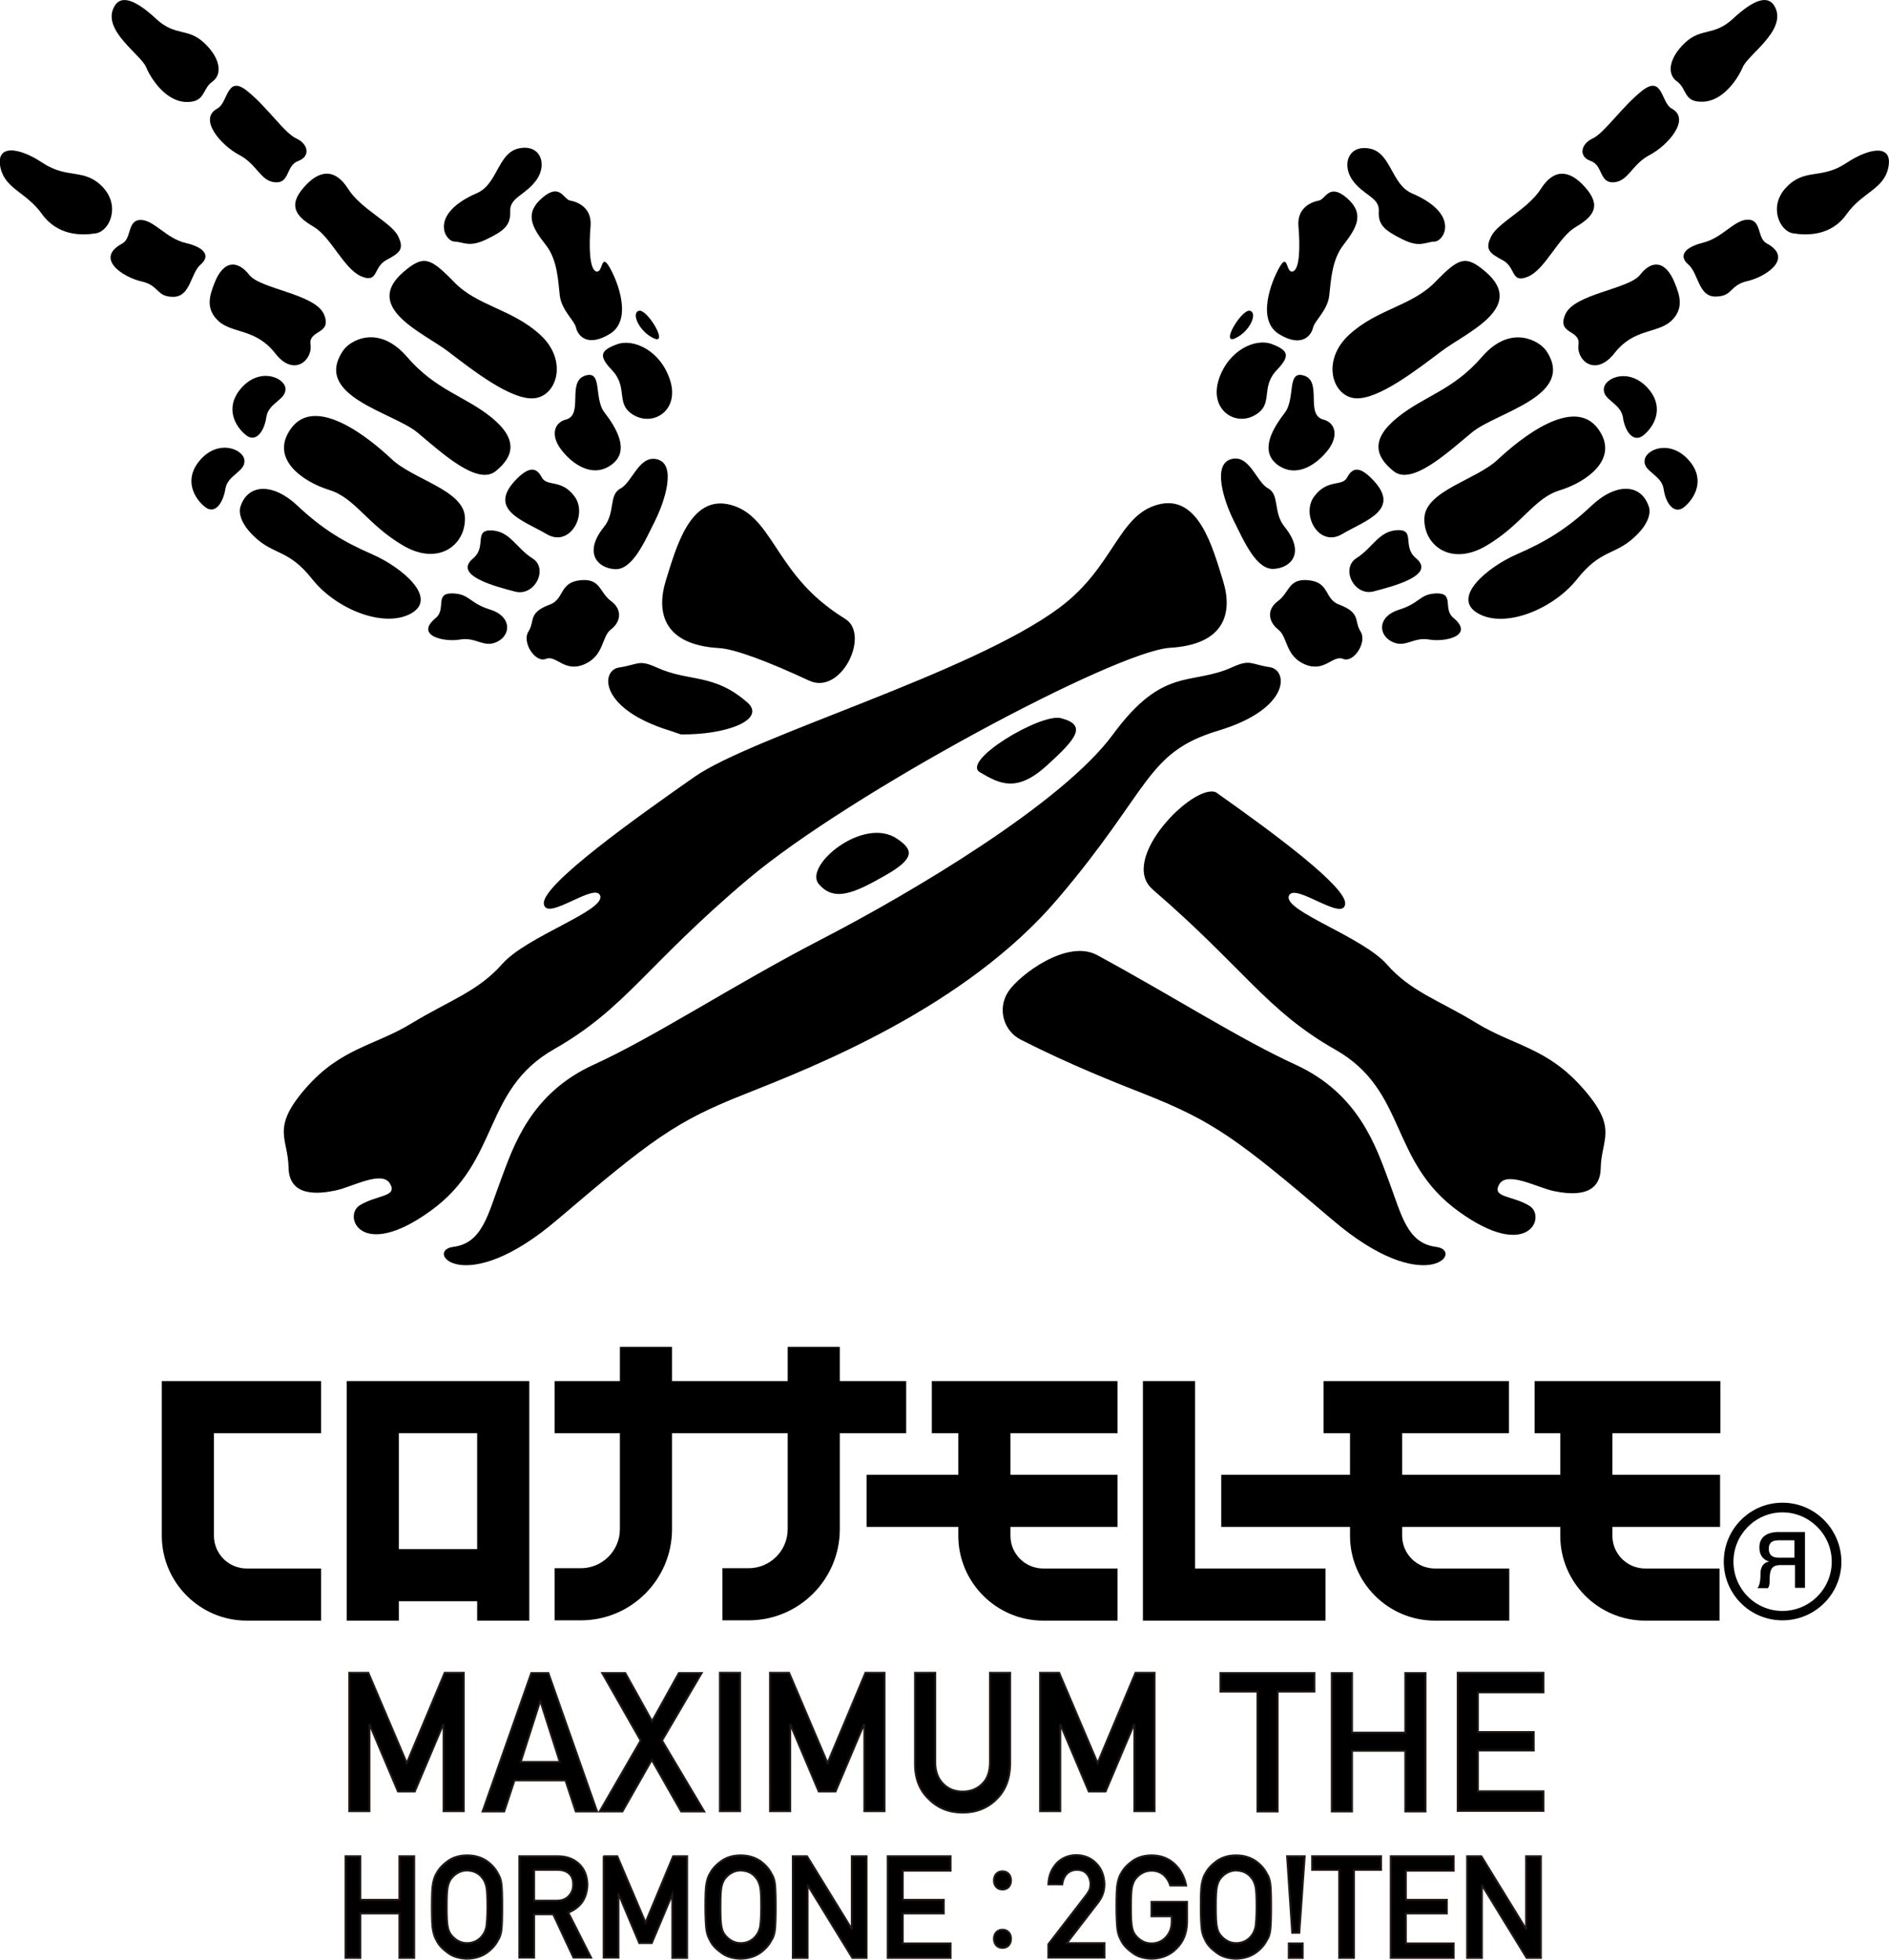
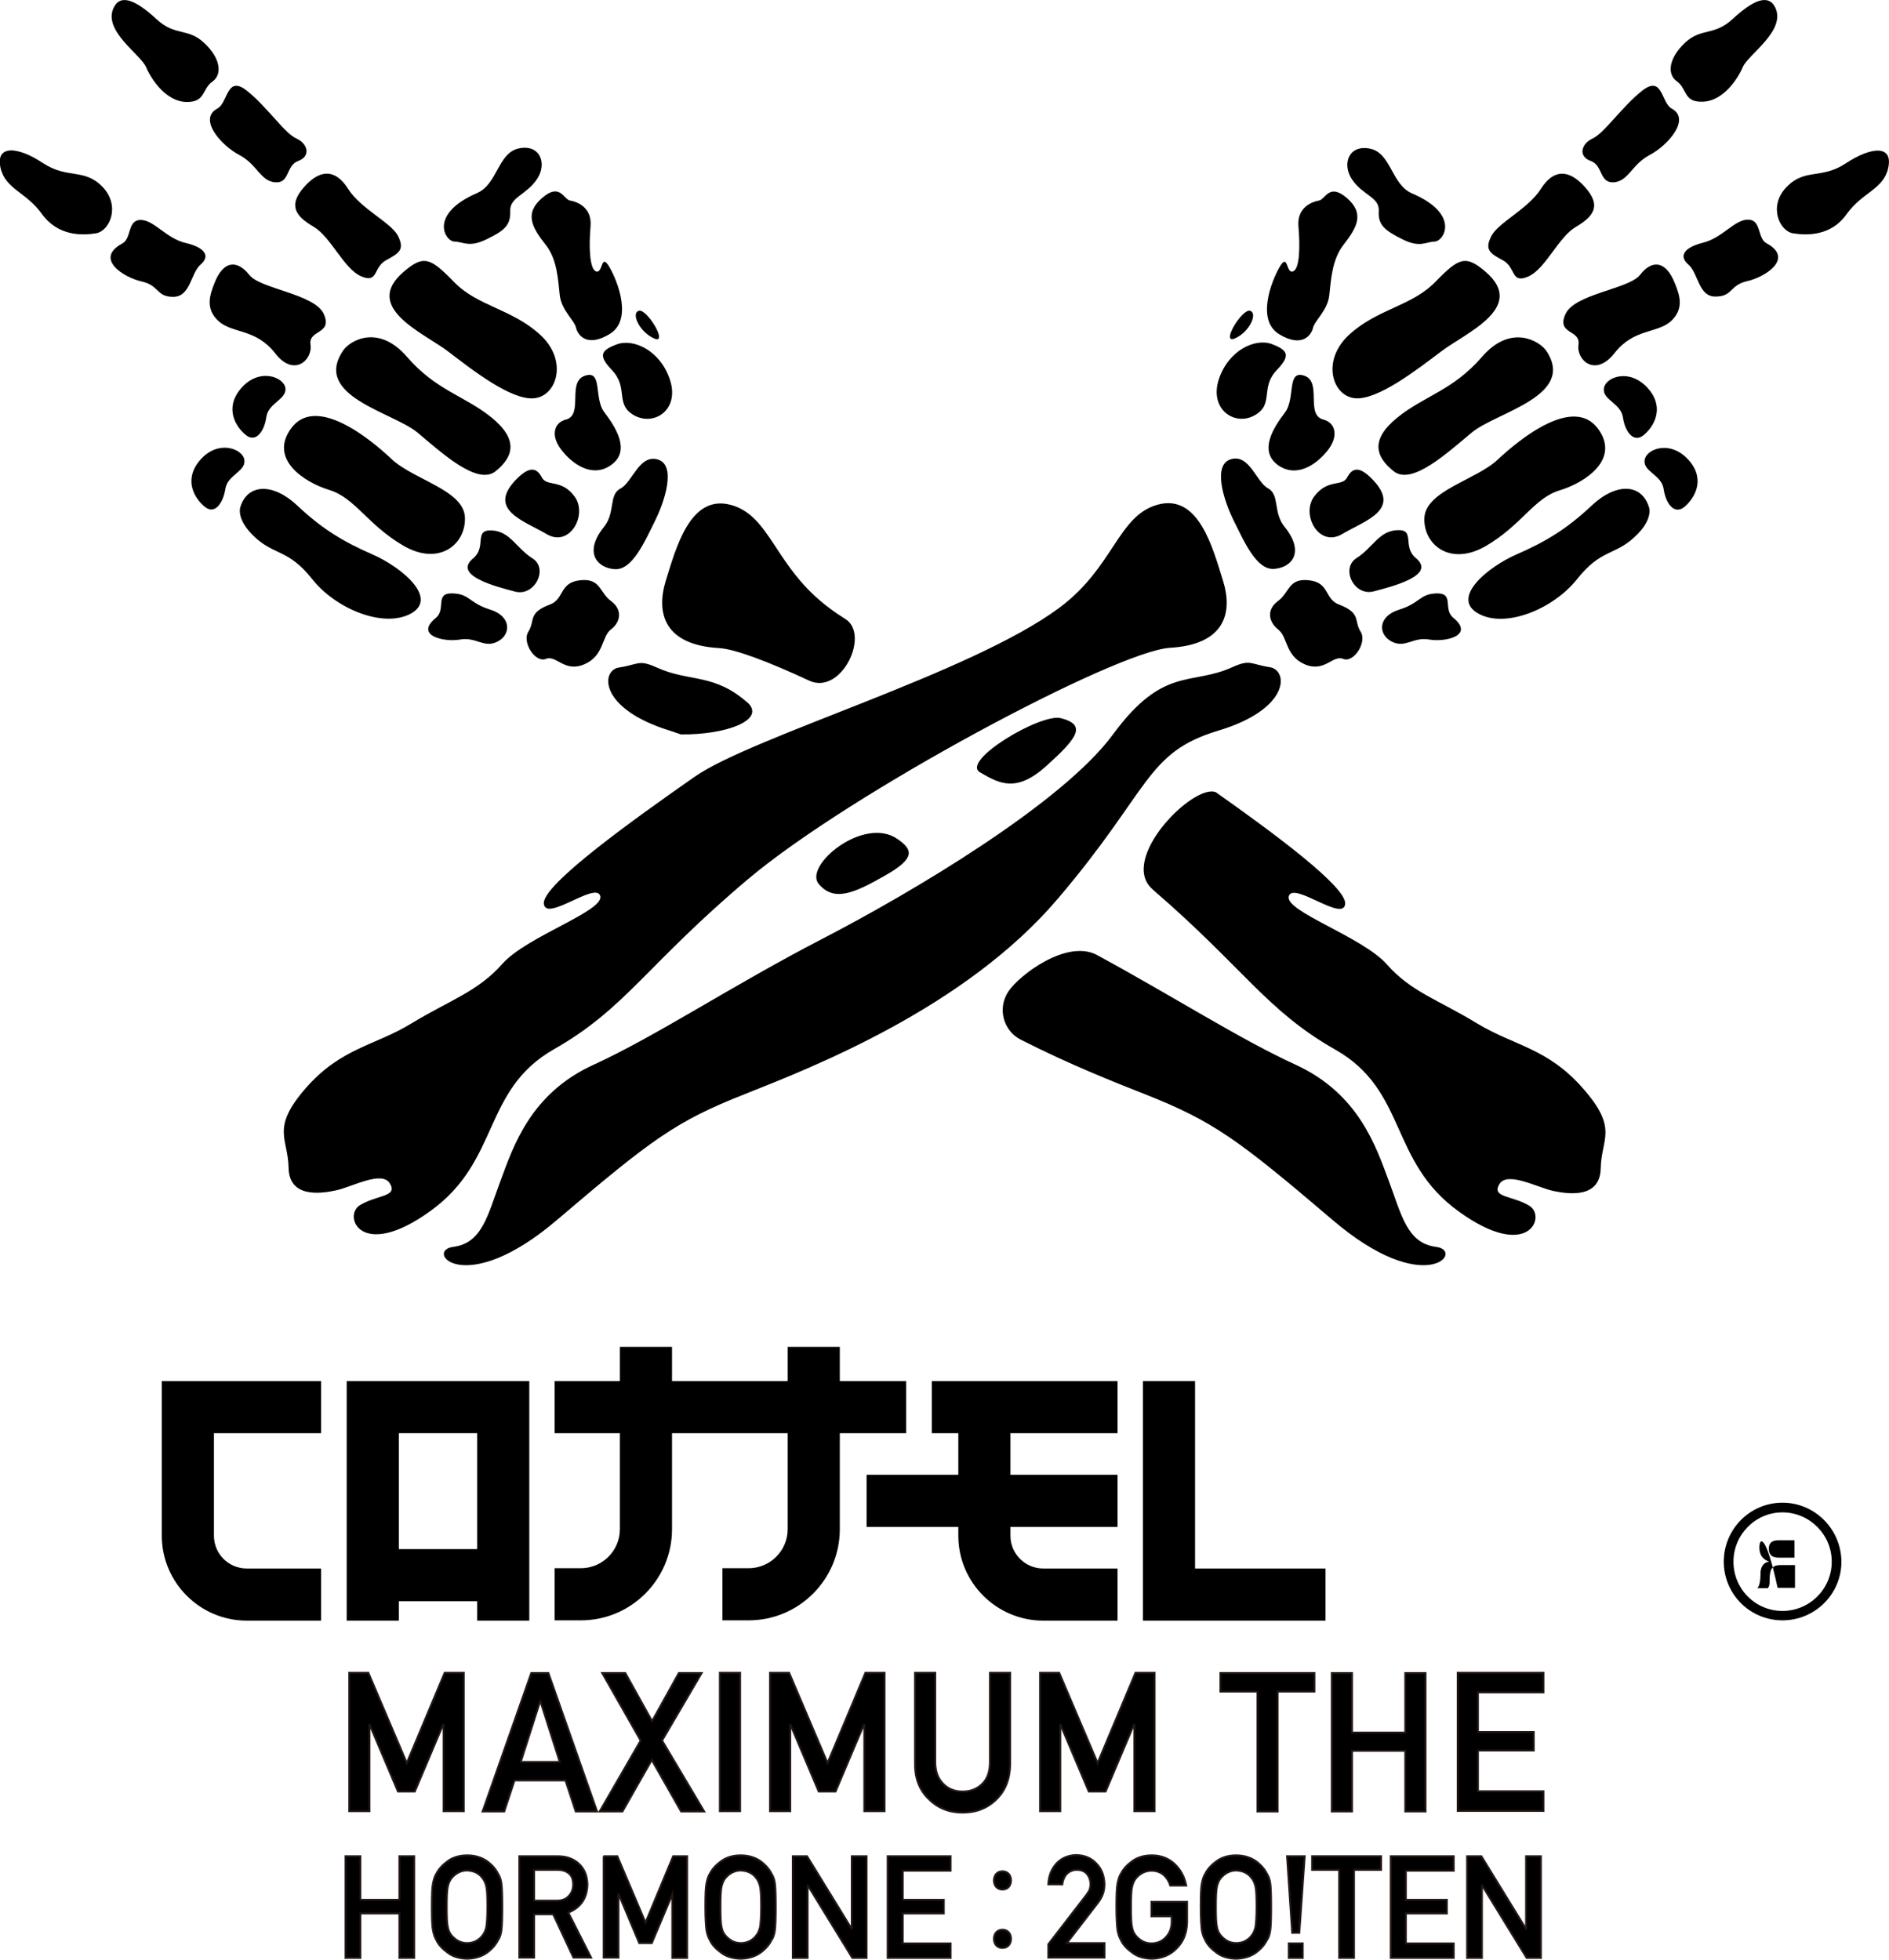
<svg xmlns="http://www.w3.org/2000/svg" version="1.1" id="レイヤー_1" x="0px" y="0px" viewBox="0 0 663.1 687.9" style="enable-background:new 0 0 663.1 687.9;" xml:space="preserve">
  <style type="text/css">
	.st0{stroke:#231815;stroke-width:0.669;stroke-miterlimit:10;}
</style>
  <g>
    <g>
      <path d="M205.3,131.9c-6.4,2.2-0.3,13.8-6.7,15.4c-3.9,1-5.5,5.3-1.7,10.4c3.8,5.1,11.1,10.4,17.8,5.4c6.7-4.9,1.4-13.2-2.5-18.3    C208.3,139.8,211.7,129.7,205.3,131.9 M252.4,227.5c5.5,0.3,17.2,4.7,31.8,11.5c0,0,0,0,0,0c11.3,5,21.4-16.5,12.4-21.8l0,0    c-1.9-1.2-3.7-2.4-5.4-3.7c-19.3-14.3-20.6-32.6-34.8-36.3c-14.2-3.7-19.1,15.2-22.7,26.7C230.2,215.4,233.3,226.4,252.4,227.5     M440.4,145.8c7-3.9,1.8-9.6,7.8-15.9c4.8-5,4.1-6.9-1.7-9.1c-5.7-2.2-15.3,2-18.7,12.5C424.5,143.8,433.5,149.7,440.4,145.8     M449,117.3c8,4.9,11.3,0.4,11.9-2.2c0.6-2.6,5.1-6.1,5.7-11.3c0.6-5.2,0.9-12.5,4.9-17.7c4.9-6.3,7.6-11.1,1.3-16.6    c-6.3-5.4-7.5,0.5-9.8,0.9c-2.3,0.4-7.8,2.3-7.2,9.1c0.6,6.8,0.5,15.1-2,15.8c-2.4,0.7-1.6-6.7-4.6-1.6    C446.2,98.9,441,112.4,449,117.3 M115.6,172c9.1,2.8,13.3,12.1,25.9,19.5c12.6,7.4,22.1-0.4,21.7-9.9    c-0.4-9.6-18.1-13.2-25.8-20.5c-7.6-7.2-26.7-22.7-35.3-10.6C94.5,161.1,106.5,169.2,115.6,172 M484,74.1    c-0.3,4.9,2.1,6.8,8.3,9.9c6.2,3.1,8.1,0.9,11.3,0.8c3.3-0.1,9.1-9.6-7.9-16.9c-7.3-3.1-7.3-14.1-14.7-15.7    c-7.4-1.6-10.1,5.2-6.4,10.8C478.4,68.6,484.3,69.2,484,74.1 M84.3,136.7c-5.5,6.8-1.5,13.2,2,16c3.5,2.9,6.5-1.3,7.2-6.3    c0.7-5,7.1-6.1,6.7-10.1C99.8,132.4,90.8,128.7,84.3,136.7 M503.9,98.9c-8.3,8.6-20.4,9.5-30.3,18.6s-5.9,21.6,2.1,22.3    c8,0.7,21.9-10.2,30.3-16.5c8.4-6.4,30-15.3,15.6-27.8C514.5,89.4,512.2,90.4,503.9,98.9 M172.6,146.6    c-9.5-7.7-19.5-9.5-29.7-21.3c-10.2-11.8-20.2-5.6-22.4-2.3c-11,16,17.4,21.7,26,28.8c8.5,7.1,21.1,18.8,27.5,13.6    C180.3,160.3,182,154.3,172.6,146.6 M215.8,199.8c6.2,0.4,10.5-9.7,14.1-16.9c3.6-7.2,7.5-19.7,1-21.6c-6.5-1.9-8.9,8-13.1,10.2    c-4.2,2.2-1.7,8.4-5.8,13.5C204.8,193.9,209.6,199.4,215.8,199.8 M190.2,167.6c-1.8-3.4-4.2-4-8.6,0.3    c-11.1,11,2.2,14.8,10.3,19.6c8.1,4.8,14.5-6.8,9.8-13.2C197.1,168,192,171,190.2,167.6 M433.5,118.8c5.2-2.3,8.1-8.9,5.3-9.7    C436,108.3,428.3,121,433.5,118.8 M472.9,167.6c-1.8,3.4-6.8,0.3-11.6,6.7c-4.7,6.4,1.7,18,9.8,13.2c8.1-4.8,21.4-8.6,10.3-19.6    C477.1,163.6,474.7,164.2,472.9,167.6 M464.6,147.3c-6.5-1.6-0.4-13.2-6.7-15.4c-6.4-2.2-3,7.9-6.9,13c-3.9,5.1-9.2,13.3-2.5,18.3    c6.8,4.9,14-0.4,17.8-5.4C470.1,152.7,468.5,148.3,464.6,147.3 M520.2,125.3c-10.2,11.8-20.2,13.6-29.7,21.3    c-9.5,7.7-7.7,13.7-1.3,18.8c6.4,5.2,19-6.6,27.5-13.6c8.5-7.1,36.9-12.8,26-28.8C540.4,119.8,530.4,113.5,520.2,125.3     M488.5,225.2c4.8,2.5,7.5-1.7,13.2-0.7c5.7,1,16-1.4,8.5-7.6c-3.8-3.1,0.4-8.6-5.7-8.6c-6.2,0.1-5.9,3.4-13.3,5.7    C483.6,216.3,483.7,222.7,488.5,225.2 M521.7,191.6c12.6-7.4,16.8-16.8,25.9-19.5c9.1-2.8,21-10.9,13.5-21.4    c-8.6-12.1-27.6,3.4-35.3,10.6c-7.6,7.2-25.3,10.9-25.8,20.5C499.6,191.2,509.1,199,521.7,191.6 M569.7,146.5    c0.7,5,3.7,9.1,7.2,6.3c3.5-2.8,7.5-9.3,2-16c-6.6-8-15.6-4.4-15.9-0.3C562.6,140.4,568.9,141.5,569.7,146.5 M584,171.7    c0.7,5,3.7,9.1,7.2,6.3c3.5-2.9,7.5-9.3,2-16c-6.6-8-15.6-4.4-15.9-0.3C576.9,165.6,583.3,166.7,584,171.7 M482.2,207.6    c6.9-1.8,22.1-5.7,14.8-11.7c-4.9-4.1,0-10.1-6.5-9.8c-6.5,0.3-8.6,6.2-14.3,9.8C470.5,199.5,475.3,209.4,482.2,207.6     M432.1,161.2c-6.5,1.9-2.6,14.4,1,21.6c3.6,7.2,7.9,17.3,14.1,16.9c6.2-0.4,11-5.8,3.7-14.8c-4.1-5.1-1.6-11.2-5.8-13.5    C441,169.2,438.6,159.3,432.1,161.2 M448.7,221c3.4,2.6,2.4,9.2,9.3,12.2c7,3,9.8-3.4,13.5-1.9c3.7,1.5,8.5-5.9,6.1-9.6    c-2.4-3.8,0.3-6.5-7.6-9.5c-5.1-1.9-3.2-7.7-10.5-8.5c-7.3-0.8-6.7,4.2-10.9,7.3C444.4,214.1,445.4,218.4,448.7,221 M229.6,118.8    c5.2,2.3-2.5-10.5-5.3-9.7C221.4,109.8,224.4,116.5,229.6,118.8 M287.4,310.3c5.3,6.3,12.2,3.4,23.2-2.9c11-6.2,9.8-9.2,4.4-12.9    C303.2,286.3,282,303.9,287.4,310.3 M344,271.1c6.8,4,12.8,7.3,23.4-2.3c10.6-9.6,14.3-14.3,5-16.7    C365.3,250.3,337.2,267.1,344,271.1 M504.1,437.7c-10.2-1.3-12.1-11.2-16.6-23.2c-4.5-12-10.5-30.5-32.6-40.7    c-19.7-9-42.8-23.9-69.9-38.6c-10.5-5.5-27,6.9-31,12.8c-4,6-1.8,13.9,4.4,17c17.3,8.8,33.1,15,43.5,19.1    c24,9.5,32.6,15.8,65.7,44C500.5,456.3,514.4,439,504.1,437.7 M371.4,315.4c32.6-38.3,30.7-51.2,56.2-58.9    c25.4-7.6,24.7-21.3,18.1-22.3c-6.7-1-6.7-2.9-13.1,0c-14.5,6.6-24.2-0.5-41.9,23.6c-17.7,24.1-70.4,55.4-102.1,71.8    c-31.7,16.4-58.2,34.1-80.3,44.2c-22.1,10.1-28.1,28.6-32.6,40.7c-4.5,12-6.4,21.9-16.6,23.2c-10.2,1.3,3.6,18.6,36.6-9.6    c33.1-28.2,41.6-34.5,65.7-44C285.3,374.6,338.8,353.8,371.4,315.4 M194.5,368.3c25.3-14.4,32.3-29.5,68.1-59.7    c35.8-30.2,129-80,148.1-81.2c19.1-1.1,22.2-12.1,18.6-23.6c-3.6-11.5-8.5-30.4-22.7-26.7c-14.2,3.7-15.5,22-34.8,36.3    c-31,23-107.7,45.1-128,59.3c-20.3,14.2-53.5,37.8-52.9,44.5c0.6,6.7,18.3-7.9,19.8-2.7c1.6,5.3-25.9,14.2-34.4,23.9    c-8.6,9.7-18.4,12.7-31.6,20.7c-13.2,8.1-24.8,8.6-37.3,22.8c-12.4,14.2-6.3,17.5-6.1,28c0.2,10.5,10.8,9.2,16.5,8    c5.8-1.2,16.3-7.2,19.1-2.4c2.8,4.7-4.6,3.9-10.6,7.6c-6,3.7,0.3,19.7,24.8,2C175.7,407.4,169.2,382.7,194.5,368.3 M109.6,203.3    c8.3,10.5,25.2,17.4,34.8,12c9.5-5.5-3.6-16.3-13.7-20.7c-10.1-4.4-17.6-8.9-26.3-17.1c-8.7-8.2-17.5-7.6-20,0.4    c0,0-1.8,4.3,5.1,10.7C96.4,195,101.3,192.8,109.6,203.3 M558.7,177.5c-8.7,8.2-16.2,12.7-26.3,17.1    c-10.1,4.4-23.2,15.2-13.6,20.7c9.5,5.5,26.5-1.5,34.8-12c8.3-10.5,13.2-8.3,20.1-14.7c7-6.4,5.1-10.7,5.1-10.7    C576.2,169.8,567.4,169.3,558.7,177.5 M518.4,359.2c-13.2-8.1-23.1-11-31.6-20.7c-8.6-9.7-36-18.6-34.4-23.9    c1.6-5.3,19.2,9.3,19.8,2.7c0.6-5.9-25.4-25.1-45.4-39.2h0c-7.8-3.2-34.2,23.4-22.3,34c0.1,0.1,0.1,0.1,0.2,0.2    c32.3,27.9,39.8,42.4,64.1,56.2c25.3,14.4,18.7,39.1,43.3,56.8c24.5,17.7,30.8,1.7,24.8-2c-6-3.7-13.4-2.8-10.6-7.6    c2.8-4.7,13.4,1.2,19.1,2.4c5.8,1.2,16.3,2.4,16.5-8c0.2-10.5,6.3-13.8-6.2-28C543.2,367.8,531.6,367.2,518.4,359.2 M214.8,129.9    c6,6.3,0.9,12,7.8,15.9c7,3.9,16-1.9,12.6-12.4c-3.4-10.5-13-14.7-18.7-12.5C210.8,123,210,124.9,214.8,129.9 M191.6,86    c4.1,5.2,4.3,12.5,4.9,17.7c0.6,5.2,5.1,8.7,5.7,11.3c0.6,2.7,3.9,7.1,11.9,2.2c8-4.9,2.8-18.4-0.2-23.5c-3-5.1-2.2,2.3-4.6,1.6    c-2.4-0.7-2.6-9-2-15.8c0.6-6.8-4.8-8.7-7.2-9.1c-2.3-0.4-3.5-6.4-9.8-0.9C184,74.9,186.7,79.8,191.6,86 M235.5,256.6    c1.2,0.4,2.4,0.8,3.5,1.2l0,0c15.7,0.2,29.4-4.9,23.8-10.8c-12.1-10.9-20.7-7.4-32.3-12.7c-6.4-2.9-6.4-1-13.1,0    C210.8,235.2,210.1,248.9,235.5,256.6 M159.5,84.8c3.3,0.1,5.1,2.2,11.3-0.8c6.2-3,8.5-4.9,8.3-9.9c-0.2-4.9,5.6-5.6,9.4-11.2    c3.7-5.6,1-12.4-6.4-10.8c-7.4,1.6-7.4,12.6-14.7,15.7C150.4,75.2,156.2,84.7,159.5,84.8 M186.9,196c-5.7-3.6-7.8-9.5-14.3-9.8    c-6.5-0.3-1.6,5.7-6.5,9.8c-7.3,6,7.9,9.9,14.8,11.7C187.8,209.4,192.6,199.5,186.9,196 M191.6,231.3c3.7-1.5,6.5,4.9,13.5,1.9    c7-3,6-9.6,9.3-12.2c3.4-2.5,4.3-6.9,0.1-10c-4.2-3.1-3.6-8.1-10.9-7.3c-7.3,0.8-5.5,6.6-10.5,8.5c-7.9,2.9-5.2,5.7-7.6,9.5    C183.1,225.4,187.9,232.8,191.6,231.3 M157.2,123.3c8.4,6.4,22.2,17.3,30.3,16.5c8-0.7,12-13.3,2.1-22.3    c-9.9-9.1-22.1-10-30.3-18.6c-8.3-8.5-10.6-9.5-17.7-3.4C127.1,108,148.8,116.9,157.2,123.3 M161.5,224.5c5.7-1,8.4,3.2,13.2,0.7    c4.8-2.5,4.8-8.9-2.6-11.2c-7.5-2.3-7.2-5.6-13.4-5.7c-6.2-0.1-2,5.5-5.7,8.6C145.4,223.1,155.8,225.5,161.5,224.5" />
      <path d="M554.1,121c-0.8,5.4,5.9,11.6,12.7,2.9c6.7-8.6,14.8-6.8,19.7-11.1c4.8-4.4,3.1-9.2,1.5-13.2c-3.4-8.7-8.5-8.1-12.3-3.1    c-3.9,5-23,6.6-26.2,13.8C546.3,117.5,554.9,115.6,554.1,121" />
      <path d="M592.7,92.9c3.5,3,3.5,11.3,9.5,11.2c6.1,0,4.9-4,11.1-5.4c6.3-1.4,16.7-8,6.8-13.3c-3.3-1.8-1.7-8.3-6.5-8.3    c-4.8,0-8.9,6.4-15.8,8.1C591.1,86.9,589.2,89.9,592.7,92.9" />
      <path d="M629.4,81.9c4.8,0.8,13.4,1,18.8-6.7c5.5-7.7,12.9-8.7,14.6-16.1c1.9-8.4-6-7.6-14.8-1.8c-8.7,5.8-14.4,1.6-20.9,8.4    C620.7,72.3,624.6,81.1,629.4,81.9" />
      <path d="M623.2,2.7c-2.5-5.2-8.2-2.3-14.9,3.9c-6.7,6.2-11,3-16.8,8.4c-5.8,5.5-6.4,11.1-2.8,13.6c3.6,2.6,2.2,7.4,9.1,7.1    c6.9-0.2,12.1-7.7,14-12.2C613.7,19.1,627,10.8,623.2,2.7" />
      <path d="M586.8,38.1c-3.7-2-3.1-11.9-10.3-6.3c-7.2,5.7-13.2,14.8-17.4,16.8c-4.2,1.9-5.1,6.4-0.7,7.9c4.4,1.6,2.9,7.8,8.1,7.5    c5.2-0.4,6.3-6.3,12.6-9.6C585.4,51.1,593.7,41.8,586.8,38.1" />
      <path d="M540.9,66.3c-4.5,7.1-15,11.8-17.4,16.6c-2.4,4.7-0.6,6,4.1,8.5c4.6,2.5,2.7,8.3,8.8,5.7c6.1-2.6,10.6-13.8,16.7-17.4    c6.1-3.6,9.3-7.3,3.3-14C550.8,59.4,545.4,59.2,540.9,66.3" />
      <path d="M79.1,171.7c0.7-5,7.1-6.1,6.7-10.1c-0.3-4-9.4-7.7-15.9,0.3c-5.5,6.8-1.5,13.2,2,16C75.4,180.8,78.3,176.6,79.1,171.7" />
      <path d="M109,121c-0.8-5.4,7.8-3.5,4.7-10.7c-3.2-7.2-22.3-8.8-26.2-13.8c-3.9-5-9-5.6-12.3,3.1c-1.5,3.9-3.3,8.8,1.6,13.2    c4.8,4.3,12.9,2.5,19.7,11.1C103.1,132.6,109.8,126.4,109,121" />
      <path d="M70.4,92.9c3.5-3,1.6-6-5.2-7.6c-6.9-1.6-11-8-15.8-8.1c-4.8,0-3.1,6.5-6.5,8.3c-9.9,5.3,0.5,11.9,6.8,13.3    c6.3,1.4,5.1,5.4,11.1,5.4C66.9,104.2,66.9,95.9,70.4,92.9" />
      <path d="M33.7,81.9c4.8-0.8,8.7-9.6,2.3-16.3C29.5,58.9,23.8,63,15,57.2c-8.7-5.8-16.7-6.5-14.8,1.8c1.7,7.4,9.1,8.5,14.5,16.1    C20.3,82.9,28.8,82.7,33.7,81.9" />
      <path d="M39.9,2.7c-3.9,8.1,9.5,16.4,11.4,20.9c1.9,4.5,7.1,12,14,12.2c6.9,0.2,5.6-4.6,9.2-7.1c3.6-2.5,3-8.2-2.8-13.6    c-5.8-5.5-10.1-2.2-16.8-8.4C48.1,0.4,42.4-2.5,39.9,2.7" />
      <path d="M76.3,38.1c-6.9,3.7,1.4,13,7.7,16.3c6.3,3.3,7.4,9.2,12.6,9.6c5.2,0.4,3.7-5.9,8.1-7.5c4.4-1.6,3.5-6-0.7-7.9    c-4.2-1.9-10.2-11.1-17.4-16.8C79.5,26.2,80.1,36.1,76.3,38.1" />
      <path d="M122.2,66.3c-4.5-7.1-9.9-6.9-15.4-0.7c-6,6.7-2.7,10.5,3.3,14c6.1,3.6,10.6,14.8,16.7,17.4c6.1,2.6,4.1-3.2,8.8-5.7    c4.6-2.5,6.5-3.7,4.1-8.5C137.3,78.1,126.7,73.4,122.2,66.3" />
    </g>
    <g>
      <g>
        <path d="M56.8,539.1c0,16.4,13.4,29.8,29.8,29.8h26.1v-18.3H86.6c-6.3,0-11.5-5.1-11.5-11.5v-36h37.6v-18.3H56.8V539.1z" />
        <path d="M121.7,568.9H140v-6.8h27.5v6.8h18.3v-84.1h-64.1V568.9z M140,503.1h27.5v40.7H140V503.1z" />
-         <path d="M547.7,484.8h-9v18.3h9v14.6h-55.5v-14.6h37.5h0v-18.3h0h-55.8h-9.3v18.3h9.3v14.6h-45.2V536h45.2v3.1     c0,16.4,13.4,29.8,29.8,29.8h26.1v-18.3h-26.1c-6.3,0-11.5-5.1-11.5-11.5V536h55.5v3.1c0,16.4,13.4,29.8,29.8,29.8h26.1v-18.3     h-26.1c-6.3,0-11.5-5.1-11.5-11.5V536h37.8v-18.3H566v-14.6h37.6h0.3v-18.3h-0.3H547.7z" />
        <path d="M327.1,484.8v18.3h9.3v14.6h-32.2V536h32.2v3.1c0,16.4,13.4,29.8,29.8,29.8h26.1v-18.3h-26.1c-6.3,0-11.5-5.1-11.5-11.5     V536h37.6v-18.3h-37.6v-14.6h37.6v-18.3h-55.9H327.1z" />
        <polygon points="419.5,484.8 401.2,484.8 401.2,568.9 465.3,568.9 465.3,550.6 419.5,550.6    " />
        <path d="M318.1,503.1v-18.3h-23.3v-12h-18.3v12h-40.6v-12h-18.3v12h-22.9v18.3h22.9v33.7c0,7.6-6.2,13.7-13.7,13.7h-9.2v18.3h9.2     c17.7,0,32-14.4,32-32v-33.7h40.6v33.7c0,7.6-6.2,13.7-13.7,13.7h-9.2v18.3h9.2c17.7,0,32-14.4,32-32v-33.7H318.1z" />
      </g>
      <path d="M625.7,527.5c-11.4,0-20.6,9.3-20.6,20.7c0,11.4,9.2,20.6,20.6,20.6c11.4,0,20.7-9.2,20.7-20.6    C646.3,536.8,637.1,527.5,625.7,527.5z M625.7,565.5c-9.5,0-17.2-7.7-17.2-17.3c0-9.5,7.7-17.3,17.2-17.3    c9.5,0,17.3,7.8,17.3,17.3C643,557.8,635.2,565.5,625.7,565.5z" />
-       <path d="M617.6,543.2c0,3.8,2.6,4.7,3.3,4.9v0.1c-1.2,0.2-2.9,1.1-2.9,4.2c0,2.2-0.3,4.3-1.1,5.1h3.7c0.6-0.8,0.6-1.9,0.6-2.9    c0-3.6,0.7-5.2,3.8-5.2h5.1v8h3.5v-19.6H624C619.8,537.9,617.6,539.9,617.6,543.2z M629.9,540.7v6.1h-5.6c-2.2,0-3.4-1-3.4-3.1    c0-2.5,1.7-3,3.5-3H629.9z" />
+       <path d="M617.6,543.2c0,3.8,2.6,4.7,3.3,4.9v0.1c-1.2,0.2-2.9,1.1-2.9,4.2c0,2.2-0.3,4.3-1.1,5.1h3.7c0.6-0.8,0.6-1.9,0.6-2.9    c0-3.6,0.7-5.2,3.8-5.2h5.1v8h3.5H624C619.8,537.9,617.6,539.9,617.6,543.2z M629.9,540.7v6.1h-5.6c-2.2,0-3.4-1-3.4-3.1    c0-2.5,1.7-3,3.5-3H629.9z" />
    </g>
    <g>
      <g>
        <path class="st0" d="M122.6,587.2h6.7l13.5,31.7l13.3-31.7h6.7v48.6h-7.1v-30.3h-0.2l-9.9,23.4h-5.9l-9.9-23.4h-0.1v30.3h-7.1     V587.2z" />
        <path class="st0" d="M198.5,625h-17.9l-3.6,10.9h-7.6l17.1-48.6h6l17.1,48.6h-7.5L198.5,625z M196.5,618.5l-6.8-21.3h-0.1     l-6.8,21.3H196.5z" />
        <path class="st0" d="M228.8,617.8l-10.3,18.1h-8l14.4-24.9l-13.5-23.7h8.1l9.4,16.9l9.4-16.9h8l-13.9,23.7l14.8,24.9h-8.1     L228.8,617.8z" />
        <path class="st0" d="M252.7,587.2h7.1v48.6h-7.1V587.2z" />
        <path class="st0" d="M270.3,587.2h6.7l13.5,31.7l13.3-31.7h6.7v48.6h-7.1v-30.3h-0.2l-9.9,23.4h-5.9l-9.9-23.4h-0.1v30.3h-7.1     V587.2z" />
        <path class="st0" d="M321.2,587.2h7.1v31.4c0,3.3,1,5.8,2.8,7.6c1.8,1.8,4,2.7,6.8,2.7c2.8,0,5.1-0.9,6.9-2.7     c1.8-1.7,2.7-4.3,2.7-7.6v-31.4h7.1v32.2c-0.1,5.1-1.7,9.2-4.8,12.2c-3.1,3.1-7.1,4.7-11.9,4.7c-4.7,0-8.7-1.6-11.8-4.7     c-3.2-3-4.9-7.1-4.9-12.2V587.2z" />
        <path class="st0" d="M365.1,587.2h6.7l13.5,31.7l13.3-31.7h6.7v48.6h-7.1v-30.3h-0.2l-9.9,23.4h-5.9l-9.9-23.4h-0.1v30.3h-7.1     V587.2z" />
        <path class="st0" d="M441.3,593.8h-12.9v-6.5h33v6.5h-12.9v42.1h-7.1V593.8z" />
        <path class="st0" d="M493.3,614.6h-18.7v21.3h-7.1v-48.6h7.1v20.9h18.7v-20.9h7.1v48.6h-7.1V614.6z" />
        <path class="st0" d="M511.7,587.2h30.1v6.9h-23v13.9h19.6v6.5h-19.6v14.3h23v6.9h-30.1V587.2z" />
        <path class="st0" d="M140.2,671.7h-13.7v15.6h-5.2v-35.7h5.2v15.3h13.7v-15.3h5.2v35.7h-5.2V671.7z" />
        <path class="st0" d="M151.6,669.4c0-4.2,0.1-6.9,0.4-8.3c0.3-1.4,0.6-2.5,1.2-3.4c0.8-1.6,2.2-3.1,4-4.4c1.8-1.3,4.1-2,6.8-2     c2.7,0,5,0.7,6.9,2c1.8,1.3,3.1,2.8,3.9,4.4c0.6,0.9,1,2,1.2,3.4c0.2,1.4,0.3,4.2,0.3,8.3c0,4.1-0.1,6.8-0.3,8.3     c-0.2,1.4-0.6,2.6-1.2,3.4c-0.8,1.6-2.1,3.1-3.9,4.4c-1.8,1.3-4.1,2-6.9,2.1c-2.7-0.1-5-0.7-6.8-2.1c-1.8-1.3-3.2-2.7-4-4.4     c-0.3-0.5-0.5-1.1-0.7-1.5c-0.2-0.5-0.3-1.1-0.5-1.9C151.7,676.3,151.6,673.5,151.6,669.4z M156.8,669.4c0,3.5,0.1,5.9,0.4,7.1     c0.2,1.2,0.7,2.2,1.4,3c0.6,0.7,1.3,1.3,2.2,1.8c0.9,0.5,1.9,0.8,3.2,0.8c1.2,0,2.3-0.3,3.2-0.8c0.9-0.5,1.6-1.1,2.1-1.8     c0.7-0.8,1.1-1.8,1.4-3c0.2-1.2,0.4-3.6,0.4-7.1c0-3.5-0.1-5.9-0.4-7.2c-0.3-1.2-0.7-2.2-1.4-3c-0.5-0.7-1.2-1.3-2.1-1.8     c-0.9-0.5-2-0.7-3.2-0.8c-1.2,0-2.3,0.3-3.2,0.8c-0.9,0.5-1.6,1.1-2.2,1.8c-0.7,0.8-1.1,1.8-1.4,3     C156.9,663.5,156.8,665.9,156.8,669.4z" />
        <path class="st0" d="M182.3,651.6h13.5c2.9,0,5.2,0.8,7,2.3c2.2,1.8,3.3,4.3,3.4,7.6c-0.1,4.8-2.3,8.1-6.7,9.9l8,15.8h-6.2     l-7.1-15.2h-6.7v15.2h-5.2V651.6z M187.5,667.2h7.9c2,0,3.4-0.6,4.4-1.8c1-1.1,1.4-2.4,1.4-3.9c0-1.9-0.6-3.2-1.7-4     c-0.9-0.7-2.2-1.1-3.8-1.1h-8.2V667.2z" />
        <path class="st0" d="M211.8,651.6h4.9l9.9,23.3l9.7-23.3h4.9v35.7h-5.2V665H236l-7.2,17.1h-4.4l-7.2-17.1h-0.1v22.2h-5.2V651.6z" />
        <path class="st0" d="M247.6,669.4c0-4.2,0.1-6.9,0.4-8.3c0.3-1.4,0.6-2.5,1.2-3.4c0.8-1.6,2.2-3.1,4-4.4c1.8-1.3,4.1-2,6.8-2     c2.7,0,5,0.7,6.9,2c1.8,1.3,3.1,2.8,3.9,4.4c0.6,0.9,1,2,1.2,3.4c0.2,1.4,0.3,4.2,0.3,8.3c0,4.1-0.1,6.8-0.3,8.3     c-0.2,1.4-0.6,2.6-1.2,3.4c-0.8,1.6-2.1,3.1-3.9,4.4c-1.8,1.3-4.1,2-6.9,2.1c-2.7-0.1-5-0.7-6.8-2.1c-1.8-1.3-3.2-2.7-4-4.4     c-0.3-0.5-0.5-1.1-0.7-1.5c-0.2-0.5-0.3-1.1-0.5-1.9C247.8,676.3,247.6,673.5,247.6,669.4z M252.9,669.4c0,3.5,0.1,5.9,0.4,7.1     c0.2,1.2,0.7,2.2,1.4,3c0.6,0.7,1.3,1.3,2.2,1.8c0.9,0.5,1.9,0.8,3.2,0.8c1.2,0,2.3-0.3,3.2-0.8c0.9-0.5,1.6-1.1,2.1-1.8     c0.7-0.8,1.1-1.8,1.4-3c0.2-1.2,0.4-3.6,0.4-7.1c0-3.5-0.1-5.9-0.4-7.2c-0.3-1.2-0.7-2.2-1.4-3c-0.5-0.7-1.2-1.3-2.1-1.8     c-0.9-0.5-2-0.7-3.2-0.8c-1.2,0-2.3,0.3-3.2,0.8c-0.9,0.5-1.6,1.1-2.2,1.8c-0.7,0.8-1.1,1.8-1.4,3     C253,663.5,252.9,665.9,252.9,669.4z" />
        <path class="st0" d="M278.4,651.6h4.9l15.6,25.4h0.1v-25.4h5.2v35.7h-5l-15.6-25.4h-0.1v25.4h-5.2V651.6z" />
        <path class="st0" d="M311.6,651.6h22.1v5.1h-16.8v10.2h14.4v4.8h-14.4v10.5h16.8v5.1h-22.1V651.6z" />
        <path class="st0" d="M348.9,660.1c0-1.9,1.2-3.2,3-3.2c1.8,0,3,1.3,3,3.2c0,1.8-1.1,3.2-3,3.2     C349.9,663.3,348.9,661.8,348.9,660.1z M348.9,680.6c0-1.9,1.2-3.2,3-3.2c1.8,0,3,1.3,3,3.2c0,1.8-1.1,3.2-3,3.2     C349.9,683.8,348.9,682.3,348.9,680.6z" />
        <path class="st0" d="M368,682.5l13.5-17.5c0.5-0.7,0.9-1.4,1.1-2c0.1-0.6,0.2-1.1,0.2-1.6c0-1.3-0.4-2.5-1.2-3.5     c-0.8-1-2-1.5-3.6-1.5c-1.4,0-2.5,0.5-3.4,1.3c-0.9,0.9-1.5,2.2-1.7,3.8H368c0.1-3,1.1-5.4,2.9-7.4c1.8-1.9,4.1-2.8,6.7-2.9     c3,0,5.4,1,7.2,2.9c1.9,1.9,2.8,4.3,2.9,7.3c0,2.4-0.7,4.4-2.1,6.3l-11.1,14.4h13.2v5.1H368V682.5z" />
        <path class="st0" d="M404.4,667.6h12.3v7.3c-0.1,3.6-1.2,6.6-3.6,9c-2.3,2.4-5.2,3.6-8.8,3.7c-2.7-0.1-5-0.7-6.8-2.1     c-1.8-1.3-3.2-2.7-4-4.4c-0.3-0.5-0.5-1.1-0.7-1.5c-0.2-0.5-0.3-1.1-0.5-1.9c-0.2-1.4-0.4-4.2-0.4-8.3c0-4.1,0.1-6.9,0.4-8.3     c0.3-1.4,0.6-2.5,1.2-3.4c0.8-1.6,2.2-3.1,4-4.4c1.8-1.3,4.1-2,6.8-2c3.3,0,6,1.1,8.1,3.1c2.1,2,3.4,4.5,4,7.5h-5.6     c-0.4-1.4-1.2-2.7-2.3-3.7c-1.2-1-2.6-1.5-4.3-1.5c-1.2,0-2.3,0.3-3.2,0.8c-0.9,0.5-1.6,1.1-2.2,1.8c-0.7,0.8-1.1,1.8-1.4,3     c-0.3,1.3-0.4,3.7-0.4,7.2c0,3.5,0.1,5.9,0.4,7.1c0.2,1.2,0.7,2.2,1.4,3c0.6,0.7,1.3,1.3,2.2,1.8c0.9,0.5,1.9,0.8,3.2,0.8     c2,0,3.7-0.7,5.1-2.2c1.3-1.4,2-3.2,2-5.4v-1.9h-7.1V667.6z" />
        <path class="st0" d="M421.5,669.4c0-4.2,0.1-6.9,0.4-8.3c0.3-1.4,0.6-2.5,1.2-3.4c0.8-1.6,2.2-3.1,4-4.4c1.8-1.3,4.1-2,6.8-2     c2.7,0,5,0.7,6.9,2c1.8,1.3,3.1,2.8,3.9,4.4c0.6,0.9,1,2,1.2,3.4c0.2,1.4,0.3,4.2,0.3,8.3c0,4.1-0.1,6.8-0.3,8.3     c-0.2,1.4-0.6,2.6-1.2,3.4c-0.8,1.6-2.1,3.1-3.9,4.4c-1.8,1.3-4.1,2-6.9,2.1c-2.7-0.1-5-0.7-6.8-2.1c-1.8-1.3-3.2-2.7-4-4.4     c-0.3-0.5-0.5-1.1-0.7-1.5c-0.2-0.5-0.3-1.1-0.5-1.9C421.7,676.3,421.5,673.5,421.5,669.4z M426.8,669.4c0,3.5,0.1,5.9,0.4,7.1     c0.2,1.2,0.7,2.2,1.4,3c0.6,0.7,1.3,1.3,2.2,1.8c0.9,0.5,1.9,0.8,3.2,0.8c1.2,0,2.3-0.3,3.2-0.8c0.9-0.5,1.6-1.1,2.1-1.8     c0.7-0.8,1.1-1.8,1.4-3c0.2-1.2,0.4-3.6,0.4-7.1c0-3.5-0.1-5.9-0.4-7.2c-0.3-1.2-0.7-2.2-1.4-3c-0.5-0.7-1.2-1.3-2.1-1.8     c-0.9-0.5-2-0.7-3.2-0.8c-1.2,0-2.3,0.3-3.2,0.8c-0.9,0.5-1.6,1.1-2.2,1.8c-0.7,0.8-1.1,1.8-1.4,3     C426.9,663.5,426.8,665.9,426.8,669.4z" />
        <path class="st0" d="M451.8,651.6h6.2l-1.9,26.9h-2.5L451.8,651.6z M452.4,682.2h4.9v5.1h-4.9V682.2z" />
        <path class="st0" d="M470.1,656.4h-9.5v-4.8h24.2v4.8h-9.5v30.9h-5.2V656.4z" />
        <path class="st0" d="M488.2,651.6h22.1v5.1h-16.8v10.2h14.4v4.8h-14.4v10.5h16.8v5.1h-22.1V651.6z" />
        <path class="st0" d="M515.1,651.6h4.9l15.6,25.4h0.1v-25.4h5.2v35.7h-5l-15.6-25.4h-0.1v25.4h-5.2V651.6z" />
      </g>
    </g>
  </g>
</svg>